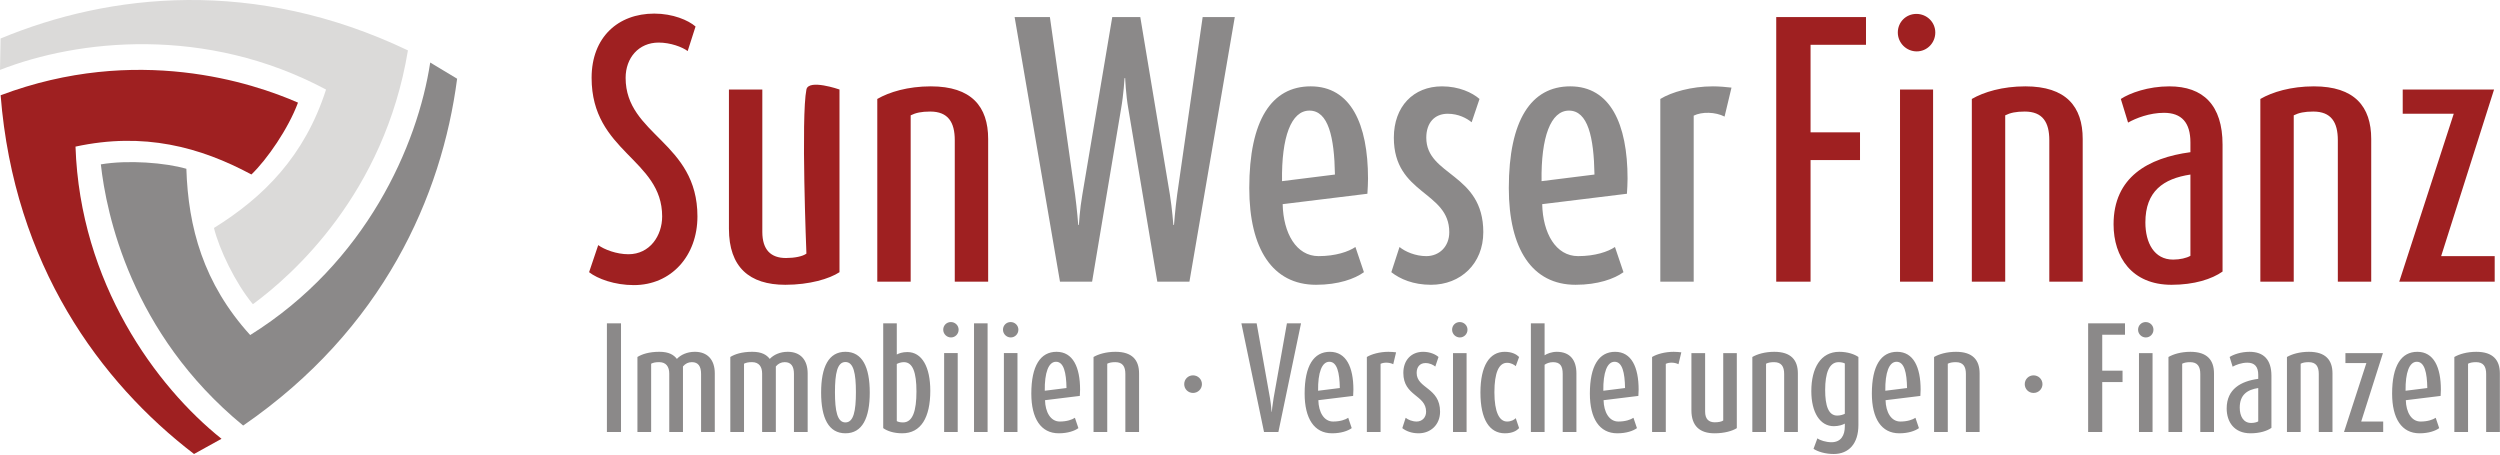
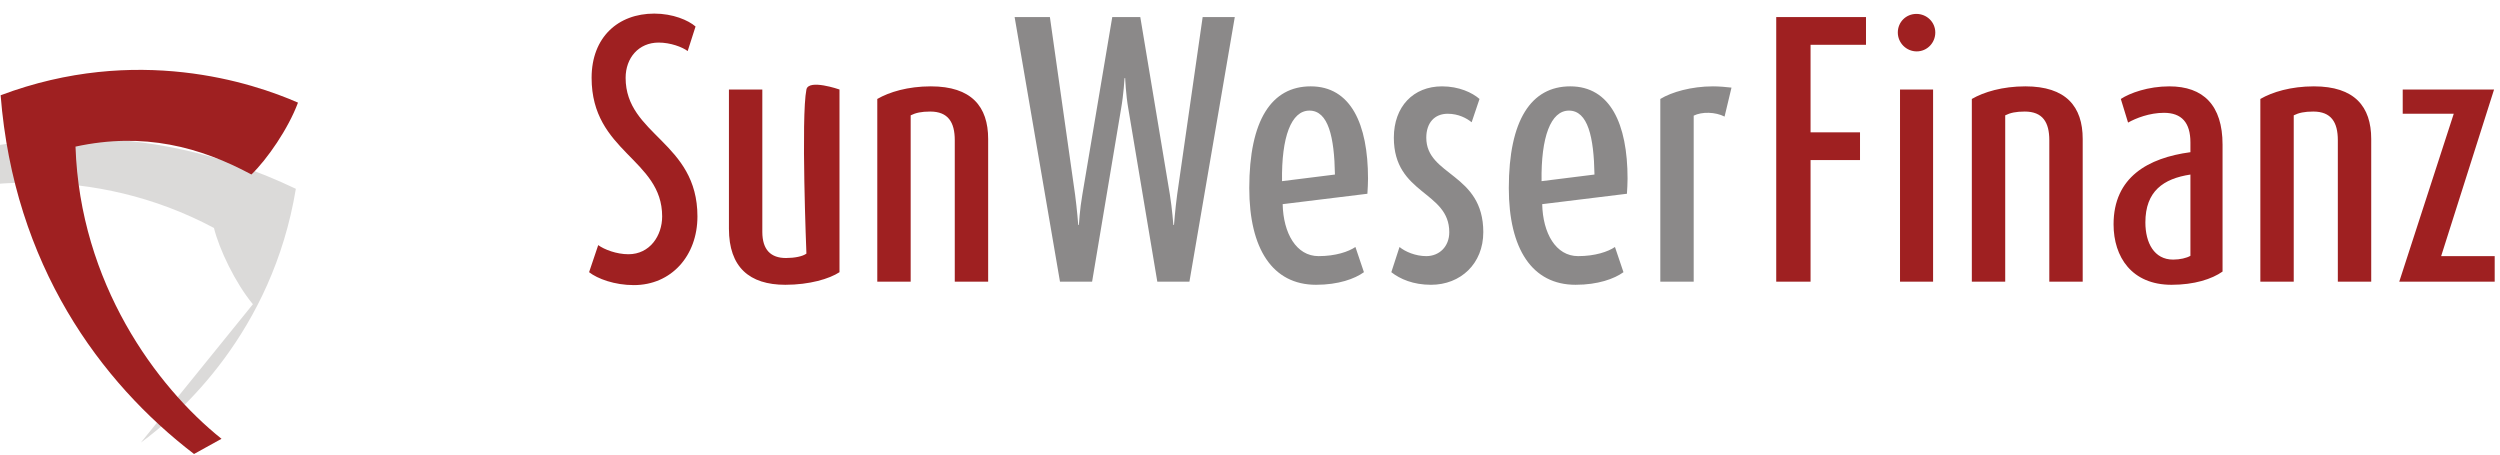
<svg xmlns="http://www.w3.org/2000/svg" width="100%" height="100%" viewBox="0 0 2578 469" version="1.1" xml:space="preserve" style="fill-rule:evenodd;clip-rule:evenodd;stroke-linejoin:round;stroke-miterlimit:2;">
  <g>
-     <path d="M640.385,445.476l-0,-112.046l-14.54,-0l-0,112.046l14.54,0Zm96.706,0l-0,-60.425c-0,-14.272 -7.736,-22.275 -20.542,-22.275c-8.137,-0 -14.673,3.2 -18.541,7.336c-3.202,-4.136 -8.137,-7.336 -18.008,-7.336c-10.937,-0 -18.141,2.533 -22.676,5.335l-0,77.365l14.139,0l-0,-70.429c2.267,-1.068 4.268,-1.6 8.27,-1.6c7.203,-0 10.404,4.801 10.404,11.737l0,60.292l14.14,0l0,-67.629c2.534,-2.933 5.469,-4.4 9.203,-4.4c6.537,-0 9.472,4.268 9.472,12.138l-0,59.891l14.139,0Zm95.773,0l-0,-60.425c-0,-14.272 -7.737,-22.275 -20.542,-22.275c-8.137,-0 -14.673,3.2 -18.541,7.336c-3.202,-4.136 -8.136,-7.336 -18.008,-7.336c-10.937,-0 -18.141,2.533 -22.676,5.335l0,77.365l14.139,0l-0,-70.429c2.268,-1.068 4.269,-1.6 8.27,-1.6c7.204,-0 10.404,4.801 10.404,11.737l0,60.292l14.14,0l0,-67.629c2.534,-2.933 5.469,-4.4 9.204,-4.4c6.536,-0 9.471,4.268 9.471,12.138l-0,59.891l14.139,0Zm64.026,-40.683c0,-26.411 -7.736,-42.017 -25.077,-42.017c-17.341,-0 -25.077,15.606 -25.077,42.017c-0,26.411 7.736,42.017 25.077,42.017c17.341,-0 25.077,-15.606 25.077,-42.017Zm-14.272,-0.4c-0,19.474 -2.401,31.213 -10.805,31.213c-8.403,-0 -10.805,-11.739 -10.805,-31.213c0,-19.475 2.402,-31.08 10.805,-31.08c8.404,0 10.805,11.605 10.805,31.08Zm76.698,-1.468c0,-24.41 -8.537,-39.883 -23.61,-39.883c-5.201,0 -8.804,1.334 -10.938,2.534l-0,-32.146l-14.006,-0l0,108.045c4.002,2.935 10.805,5.335 19.609,5.335c19.341,-0 28.945,-16.273 28.945,-43.885Zm-14.272,0.801c-0,19.742 -3.735,31.88 -13.874,31.88c-2.933,-0 -4.934,-0.534 -6.402,-1.335l-0,-58.957c1.735,-0.934 4.535,-1.867 7.337,-1.867c9.204,-0 12.939,10.67 12.939,30.279Zm42.55,41.75l0,-81.367l-14.005,0l-0,81.367l14.005,0Zm0.934,-105.51c0,-4.402 -3.601,-7.871 -8.003,-7.871c-4.402,0 -7.87,3.469 -7.87,7.871c-0,4.402 3.602,8.003 8.004,8.003c4.401,0 7.869,-3.601 7.869,-8.003Zm29.879,105.51l-0,-112.046l-14.006,-0l0,112.046l14.006,0Zm30.813,0l-0,-81.367l-14.006,0l-0,81.367l14.006,0Zm0.934,-105.51c-0,-4.402 -3.602,-7.871 -8.004,-7.871c-4.401,0 -7.87,3.469 -7.87,7.871c-0,4.402 3.602,8.003 8.004,8.003c4.401,0 7.87,-3.601 7.87,-8.003Zm63.626,61.892c-0,-23.21 -7.336,-39.082 -24.277,-39.082c-16.54,-0 -26.011,14.272 -26.011,43.084c-0,25.744 9.87,40.95 28.279,40.95c9.47,-0 16.406,-2.534 20.275,-5.335l-3.601,-10.671c-2.935,2 -8.404,3.868 -15.608,3.868c-9.47,-0 -14.939,-9.738 -15.206,-22.009l35.882,-4.402c0.133,-2.134 0.267,-4.402 0.267,-6.403Zm-14.006,-1.734l-22.409,2.801c-0.267,-18.675 3.868,-29.878 11.605,-29.878c8.002,-0 10.537,11.203 10.804,27.077Zm74.831,45.352l0,-60.425c0,-13.739 -7.07,-22.275 -24.278,-22.275c-9.736,-0 -17.606,2.401 -22.675,5.335l-0,77.365l14.139,0l-0,-70.429c2.134,-1.068 4.535,-1.6 8.27,-1.6c7.604,-0 10.404,4.534 10.404,12.138l-0,59.891l14.14,0Zm64.827,-49.353c0,-5.069 -4.135,-9.071 -9.204,-9.071c-5.068,-0 -9.07,4.002 -9.07,9.071c0,5.068 4.002,9.069 9.07,9.069c5.069,0 9.204,-4.001 9.204,-9.069Zm102.175,-62.693l-14.539,-0l-13.739,77.099c-1.2,6.935 -1.867,14.139 -1.867,14.139l-0.267,-0c-0,-0 -0.4,-7.204 -1.6,-14.139l-13.74,-77.099l-15.74,-0l23.344,112.046l14.806,0l23.342,-112.046Zm54.023,68.428c-0,-23.21 -7.336,-39.082 -24.277,-39.082c-16.54,-0 -26.011,14.272 -26.011,43.084c-0,25.744 9.87,40.95 28.279,40.95c9.47,-0 16.406,-2.534 20.275,-5.335l-3.601,-10.671c-2.935,2 -8.404,3.868 -15.608,3.868c-9.47,-0 -14.939,-9.738 -15.206,-22.009l35.882,-4.402c0.133,-2.134 0.267,-4.402 0.267,-6.403Zm-14.006,-1.734l-22.409,2.801c-0.267,-18.675 3.868,-29.878 11.605,-29.878c8.002,-0 10.537,11.203 10.804,27.077Zm58.024,-36.816c-2.268,-0.266 -5.203,-0.532 -7.871,-0.532c-9.07,-0 -17.473,2.401 -22.275,5.335l-0,77.365l14.139,0l-0,-70.295c3.469,-1.734 9.204,-1.602 13.072,0.4l2.935,-12.273Zm45.352,61.226c-0,-25.077 -24.143,-23.744 -24.143,-40.017c0,-6.269 3.468,-10.137 9.071,-10.137c4.534,-0 8.003,1.867 10.137,3.601l3.335,-9.87c-3.068,-2.669 -8.671,-5.335 -15.873,-5.335c-12.138,-0 -20.408,8.536 -20.408,21.741c-0,24.145 23.475,22.543 23.475,40.017c0,6.136 -4.268,10.138 -9.737,10.138c-4.535,-0 -8.937,-1.868 -11.338,-3.868l-3.468,10.671c3.734,2.935 9.338,5.335 16.807,5.335c12.539,-0 22.142,-8.936 22.142,-22.276Zm27.345,20.942l-0,-81.367l-14.005,0l-0,81.367l14.005,0Zm0.934,-105.51c0,-4.402 -3.601,-7.871 -8.003,-7.871c-4.402,0 -7.871,3.469 -7.871,7.871c0,4.402 3.602,8.003 8.005,8.003c4.4,0 7.869,-3.601 7.869,-8.003Zm53.222,101.509l-3.468,-10.271c-1.601,1.734 -4.802,3.468 -8.937,3.468c-8.004,-0 -13.073,-9.738 -13.073,-30.146c0,-20.409 4.669,-30.413 13.073,-30.413c4.135,-0 7.336,2.001 8.937,3.469l3.468,-9.471c-2.668,-2.669 -7.202,-5.335 -14.806,-5.335c-15.74,-0 -25.078,14.406 -25.078,42.017c0,27.744 9.338,42.017 25.211,42.017c8.003,-0 12.272,-2.801 14.673,-5.335Zm59.091,4.001l0,-60.425c0,-14.005 -6.802,-22.275 -20.275,-22.275c-5.068,-0 -10.004,1.867 -12.539,3.601l-0,-32.947l-14.139,-0l0,112.046l14.139,0l-0,-69.362c1.867,-1.334 5.069,-2.667 8.671,-2.667c7.336,-0 10.003,3.868 10.003,12.138l0,59.891l14.14,0Zm64.16,-43.618c0,-23.21 -7.335,-39.082 -24.276,-39.082c-16.54,-0 -26.011,14.272 -26.011,43.084c-0,25.744 9.87,40.95 28.279,40.95c9.47,-0 16.406,-2.534 20.275,-5.335l-3.602,-10.671c-2.935,2 -8.403,3.868 -15.607,3.868c-9.47,-0 -14.94,-9.738 -15.206,-22.009l35.881,-4.402c0.134,-2.134 0.267,-4.402 0.267,-6.403Zm-14.005,-1.734l-22.409,2.801c-0.267,-18.675 3.868,-29.878 11.604,-29.878c8.003,-0 10.538,11.203 10.805,27.077Zm58.024,-36.816c-2.268,-0.266 -5.203,-0.532 -7.871,-0.532c-9.07,-0 -17.473,2.401 -22.275,5.335l-0,77.365l14.138,0l0,-70.295c3.469,-1.734 9.205,-1.602 13.073,0.4l2.935,-12.273Zm57.224,78.167l0,-77.366l-14.006,0l-0,69.496c-1.601,1.2 -5.069,1.867 -8.669,1.867c-6.403,0 -10.006,-3.468 -10.006,-11.071l0,-60.292l-14.139,0l0,58.958c0,16.273 8.671,23.743 23.877,23.743c10.271,-0 18.675,-2.534 22.943,-5.335Zm62.96,4.001l0,-60.425c0,-13.739 -7.07,-22.275 -24.278,-22.275c-9.736,-0 -17.606,2.401 -22.675,5.335l-0,77.365l14.139,0l-0,-70.429c2.134,-1.068 4.535,-1.6 8.27,-1.6c7.604,-0 10.404,4.534 10.404,12.138l-0,59.891l14.14,0Zm62.426,-7.203l0,-70.162c-4.001,-2.802 -11.071,-5.335 -19.742,-5.335c-19.207,-0 -28.812,16.807 -28.812,40.549c0,21.877 8.938,36.149 23.21,36.149c5.069,0 9.338,-1.467 11.339,-2.668l-0,2.935c-0,9.203 -4.002,16.273 -13.74,16.273c-5.869,0 -11.871,-2.001 -14.539,-4.002l-4.002,10.805c4.402,2.934 12.138,5.335 20.809,5.335c15.607,0 25.477,-10.671 25.477,-29.879Zm-14.005,-11.604c-1.469,0.8 -4.536,1.867 -7.871,1.867c-9.07,-0 -12.405,-10.271 -12.405,-26.411c-0,-17.207 4.001,-28.678 13.873,-28.678c2.533,-0 4.934,0.532 6.403,1.333l-0,51.889Zm78.165,-24.811c0,-23.21 -7.336,-39.082 -24.276,-39.082c-16.54,-0 -26.012,14.272 -26.012,43.084c0,25.744 9.871,40.95 28.279,40.95c9.47,-0 16.407,-2.534 20.275,-5.335l-3.601,-10.671c-2.935,2 -8.404,3.868 -15.607,3.868c-9.47,-0 -14.94,-9.738 -15.207,-22.009l35.882,-4.402c0.133,-2.134 0.267,-4.402 0.267,-6.403Zm-14.006,-1.734l-22.408,2.801c-0.267,-18.675 3.868,-29.878 11.604,-29.878c8.003,-0 10.538,11.203 10.804,27.077Zm74.832,45.352l-0,-60.425c-0,-13.739 -7.07,-22.275 -24.278,-22.275c-9.737,-0 -17.607,2.401 -22.676,5.335l0,77.365l14.139,0l0,-70.429c2.134,-1.068 4.535,-1.6 8.27,-1.6c7.604,-0 10.405,4.534 10.405,12.138l-0,59.891l14.14,0Zm64.827,-49.353c-0,-5.069 -4.135,-9.071 -9.204,-9.071c-5.069,-0 -9.07,4.002 -9.07,9.071c-0,5.068 4.001,9.069 9.07,9.069c5.069,0 9.204,-4.001 9.204,-9.069Zm85.102,-50.955l-0,-11.738l-38.016,-0l-0,112.046l14.539,0l0,-51.487l20.942,-0l0,-11.74l-20.942,0l0,-37.081l23.477,-0Zm28.411,100.308l0,-81.367l-14.005,0l-0,81.367l14.005,0Zm0.935,-105.51c-0,-4.402 -3.602,-7.871 -8.004,-7.871c-4.402,0 -7.871,3.469 -7.871,7.871c0,4.402 3.603,8.003 8.005,8.003c4.4,0 7.87,-3.601 7.87,-8.003Zm62.425,105.51l0,-60.425c0,-13.739 -7.07,-22.275 -24.277,-22.275c-9.737,-0 -17.607,2.401 -22.676,5.335l-0,77.365l14.139,0l-0,-70.429c2.134,-1.068 4.535,-1.6 8.27,-1.6c7.604,-0 10.404,4.534 10.404,12.138l0,59.891l14.14,0Zm59.225,-4.268l-0,-53.756c-0,-16.673 -8.137,-24.676 -22.543,-24.676c-8.936,-0 -16.674,2.8 -20.542,5.335l3.069,10.003c3.334,-1.867 9.069,-4.135 15.205,-4.135c7.471,0 11.205,4.135 11.205,12.539l0,4.135c-17.873,2.401 -32.546,10.538 -32.546,30.547c-0,13.872 7.736,25.61 24.543,25.61c9.604,-0 17.074,-2.4 21.609,-5.602Zm-13.606,-6.67c-1.6,0.934 -4.401,1.601 -7.337,1.601c-8.003,-0 -11.737,-7.07 -11.737,-15.74c-0,-13.206 7.602,-18.541 19.074,-20.275l0,34.414Zm76.566,10.938l0,-60.425c0,-13.739 -7.07,-22.275 -24.277,-22.275c-9.737,-0 -17.607,2.401 -22.676,5.335l-0,77.365l14.139,0l-0,-70.429c2.134,-1.068 4.535,-1.6 8.27,-1.6c7.604,-0 10.404,4.534 10.404,12.138l0,59.891l14.14,0Zm52.289,0l0,-10.804l-22.676,-0l22.409,-70.563l-38.683,0l-0,10.271l21.609,-0l-23.076,71.096l40.417,0Zm59.492,-43.618c0,-23.21 -7.336,-39.082 -24.276,-39.082c-16.54,-0 -26.012,14.272 -26.012,43.084c0,25.744 9.871,40.95 28.28,40.95c9.47,-0 16.406,-2.534 20.274,-5.335l-3.601,-10.671c-2.935,2 -8.403,3.868 -15.607,3.868c-9.47,-0 -14.94,-9.738 -15.206,-22.009l35.881,-4.402c0.134,-2.134 0.267,-4.402 0.267,-6.403Zm-14.006,-1.734l-22.408,2.801c-0.267,-18.675 3.868,-29.878 11.604,-29.878c8.003,-0 10.538,11.203 10.804,27.077Zm74.832,45.352l-0,-60.425c-0,-13.739 -7.07,-22.275 -24.278,-22.275c-9.737,-0 -17.606,2.401 -22.676,5.335l0,77.365l14.139,0l0,-70.429c2.134,-1.068 4.536,-1.6 8.27,-1.6c7.604,-0 10.405,4.534 10.405,12.138l-0,59.891l14.14,0Z" style="fill:#8b8989;fill-rule:nonzero;" />
-     <path d="M260.782,313.718c-18.139,-21.829 -34.812,-56.886 -40.15,-78.641c51.106,-31.705 93.552,-74.067 115.58,-142.728c-124.069,-66.211 -255.77,-51.741 -336.212,-20.263l0.592,-32.379c112.506,-46.761 261.804,-63.172 420.071,12.25c-24.426,147.841 -118.914,231.653 -159.881,261.761" style="fill:#dbdad9;" />
-     <path d="M104.002,169.494c27.964,-4.793 66.661,-1.703 88.176,4.546c1.899,60.117 17.358,118.067 65.813,171.462c119.372,-74.344 172.687,-195.631 185.649,-281.031l27.746,16.708c-15.759,120.796 -76.205,258.304 -220.644,357.655c-115.825,-95.075 -141.163,-218.799 -146.74,-269.34" style="fill:#8b8989;" />
+     <path d="M260.782,313.718c-18.139,-21.829 -34.812,-56.886 -40.15,-78.641c-124.069,-66.211 -255.77,-51.741 -336.212,-20.263l0.592,-32.379c112.506,-46.761 261.804,-63.172 420.071,12.25c-24.426,147.841 -118.914,231.653 -159.881,261.761" style="fill:#dbdad9;" />
    <path d="M307.287,105.825c-9.835,26.614 -31.855,58.594 -48.033,74.094c-53.004,-28.414 -110.92,-43.992 -181.395,-28.737c4.698,140.555 83.082,247.378 150.563,301.295l-28.341,15.675c-96.749,-74.045 -185.611,-195.147 -199.427,-369.916c140.245,-52.763 260.076,-12.842 306.633,7.589" style="fill:#9f2021;" />
    <path d="M719.198,223.193c0,-76.979 -74.055,-83.799 -74.055,-142.914c-0,-20.462 13.317,-36.377 34.104,-36.377c12.018,-0 24.36,4.547 29.882,8.769l8.12,-25.334c-7.47,-6.497 -23.386,-13.318 -42.549,-13.318c-37.352,0 -64.636,24.361 -64.636,66.26c0,76.654 72.756,83.475 72.756,142.914c0,19.813 -12.667,38.976 -34.754,38.976c-12.342,0 -25.01,-4.872 -31.181,-9.419l-9.419,27.933c8.769,6.821 26.309,13.317 46.122,13.317c38.652,-0 65.61,-30.207 65.61,-70.807Zm146.487,57.49l-0,-188.386c-0,-0 -31.859,-11.144 -34.105,-0c-5.684,28.204 -0,169.222 -0,169.222c-3.898,2.924 -12.343,4.548 -21.112,4.548c-15.591,-0 -24.361,-8.445 -24.361,-26.959l0,-146.811l-34.429,-0l0,143.563c0,39.626 21.113,57.815 58.14,57.815c25.01,0 45.473,-6.171 55.867,-12.992Zm153.307,9.744l-0,-147.136c-0,-33.454 -17.215,-54.242 -59.115,-54.242c-23.71,0 -42.874,5.847 -55.216,12.992l-0,188.386l34.429,-0l-0,-171.496c5.197,-2.598 11.043,-3.898 20.137,-3.898c18.515,0 25.335,11.044 25.335,29.557l0,145.837l34.43,-0Zm905.226,-244.252l-0,-28.583l-92.569,0l-0,272.835l35.403,-0l0,-125.374l50.995,0l-0,-28.583l-50.995,0l0,-90.295l57.166,0Zm69.183,244.252l-0,-198.13l-34.104,-0l-0,198.13l34.104,-0Zm2.274,-256.919c-0,-10.719 -8.77,-19.164 -19.489,-19.164c-10.718,0 -19.163,8.445 -19.163,19.164c-0,10.718 8.769,19.488 19.488,19.488c10.719,0 19.164,-8.77 19.164,-19.488Zm152.007,256.919l0,-147.136c0,-33.454 -17.214,-54.242 -59.114,-54.242c-23.711,0 -42.874,5.847 -55.216,12.992l-0,188.386l34.429,-0l-0,-171.496c5.196,-2.598 11.043,-3.898 20.138,-3.898c18.513,0 25.334,11.044 25.334,29.557l0,145.837l34.429,-0Zm144.213,-10.394l-0,-130.895c-0,-40.601 -19.813,-60.089 -54.892,-60.089c-21.761,0 -40.6,6.821 -50.019,12.992l7.47,24.361c8.12,-4.548 22.087,-10.069 37.028,-10.069c18.188,-0 27.283,10.069 27.283,30.531l-0,10.069c-43.523,5.846 -79.252,25.659 -79.252,74.38c0,33.779 18.839,62.362 59.764,62.362c23.386,0 41.575,-5.846 52.618,-13.642Zm-33.13,-16.24c-3.898,2.274 -10.718,3.898 -17.864,3.898c-19.488,-0 -28.583,-17.215 -28.583,-38.327c0,-32.155 18.514,-45.147 46.447,-49.37l-0,83.799Zm186.437,26.634l0,-147.136c0,-33.454 -17.215,-54.242 -59.114,-54.242c-23.711,0 -42.874,5.847 -55.217,12.992l0,188.386l34.429,-0l0,-171.496c5.197,-2.598 11.044,-3.898 20.138,-3.898c18.514,0 25.335,11.044 25.335,29.557l-0,145.837l34.429,-0Zm127.323,-0l-0,-26.309l-55.217,0l54.567,-171.821l-94.193,-0l0,25.01l52.618,-0l-56.19,173.12l98.415,-0Z" style="fill:#9f2021;fill-rule:nonzero;" />
    <path d="M1273.31,17.592l-33.13,0l-26.309,183.19c-1.948,14.291 -3.248,31.18 -3.248,31.18l-0.649,0c-0,0 -1.299,-16.889 -3.573,-31.18l-30.532,-183.19l-28.907,0l-30.857,183.19c-2.598,14.615 -3.572,31.18 -3.572,31.18l-0.65,0c-0,0 -1.299,-16.565 -3.248,-31.18l-25.984,-183.19l-36.378,0l46.772,272.835l33.13,-0l29.881,-178.317c2.599,-14.616 3.573,-31.506 3.573,-31.506l0.65,0c-0,0 0.649,16.89 3.248,31.506l29.882,178.317l33.13,-0l46.771,-272.835Zm137.392,166.625c0,-56.516 -17.864,-95.168 -59.114,-95.168c-40.276,0 -63.337,34.754 -63.337,104.912c0,62.686 24.036,99.714 68.859,99.714c23.06,0 39.95,-6.171 49.37,-12.992l-8.77,-25.984c-7.146,4.872 -20.463,9.419 -38.002,9.419c-23.061,0 -36.378,-23.711 -37.028,-53.592l87.373,-10.719c0.324,-5.197 0.649,-10.718 0.649,-15.59Zm-34.104,-4.223l-54.567,6.821c-0.65,-45.473 9.419,-72.756 28.258,-72.756c19.488,0 25.659,27.283 26.309,65.935Zm152.982,59.439c0,-61.063 -58.79,-57.815 -58.79,-97.441c0,-15.266 8.445,-24.685 22.087,-24.685c11.043,-0 19.488,4.547 24.685,8.77l8.121,-24.036c-7.471,-6.496 -21.113,-12.992 -38.652,-12.992c-29.557,0 -49.695,20.788 -49.695,52.943c-0,58.79 57.165,54.892 57.165,97.441c0,14.941 -10.393,24.685 -23.711,24.685c-11.043,0 -21.761,-4.547 -27.607,-9.419l-8.445,25.984c9.094,7.146 22.736,12.992 40.925,12.992c30.531,0 53.917,-21.762 53.917,-54.242Zm148.76,-55.216c-0,-56.516 -17.865,-95.168 -59.115,-95.168c-40.275,0 -63.336,34.754 -63.336,104.912c0,62.686 24.036,99.714 68.858,99.714c23.061,0 39.951,-6.171 49.371,-12.992l-8.77,-25.984c-7.146,4.872 -20.463,9.419 -38.002,9.419c-23.061,0 -36.378,-23.711 -37.028,-53.592l87.372,-10.719c0.325,-5.197 0.65,-10.718 0.65,-15.59Zm-34.105,-4.223l-54.567,6.821c-0.649,-45.473 9.42,-72.756 28.258,-72.756c19.489,0 25.66,27.283 26.309,65.935Zm141.29,-89.646c-5.522,-0.649 -12.667,-1.299 -19.164,-1.299c-22.086,0 -42.549,5.847 -54.242,12.992l0,188.386l34.429,-0l0,-171.171c8.445,-4.223 22.412,-3.898 31.831,0.974l7.146,-29.882Z" style="fill:#8b8989;fill-rule:nonzero;" />
  </g>
</svg>